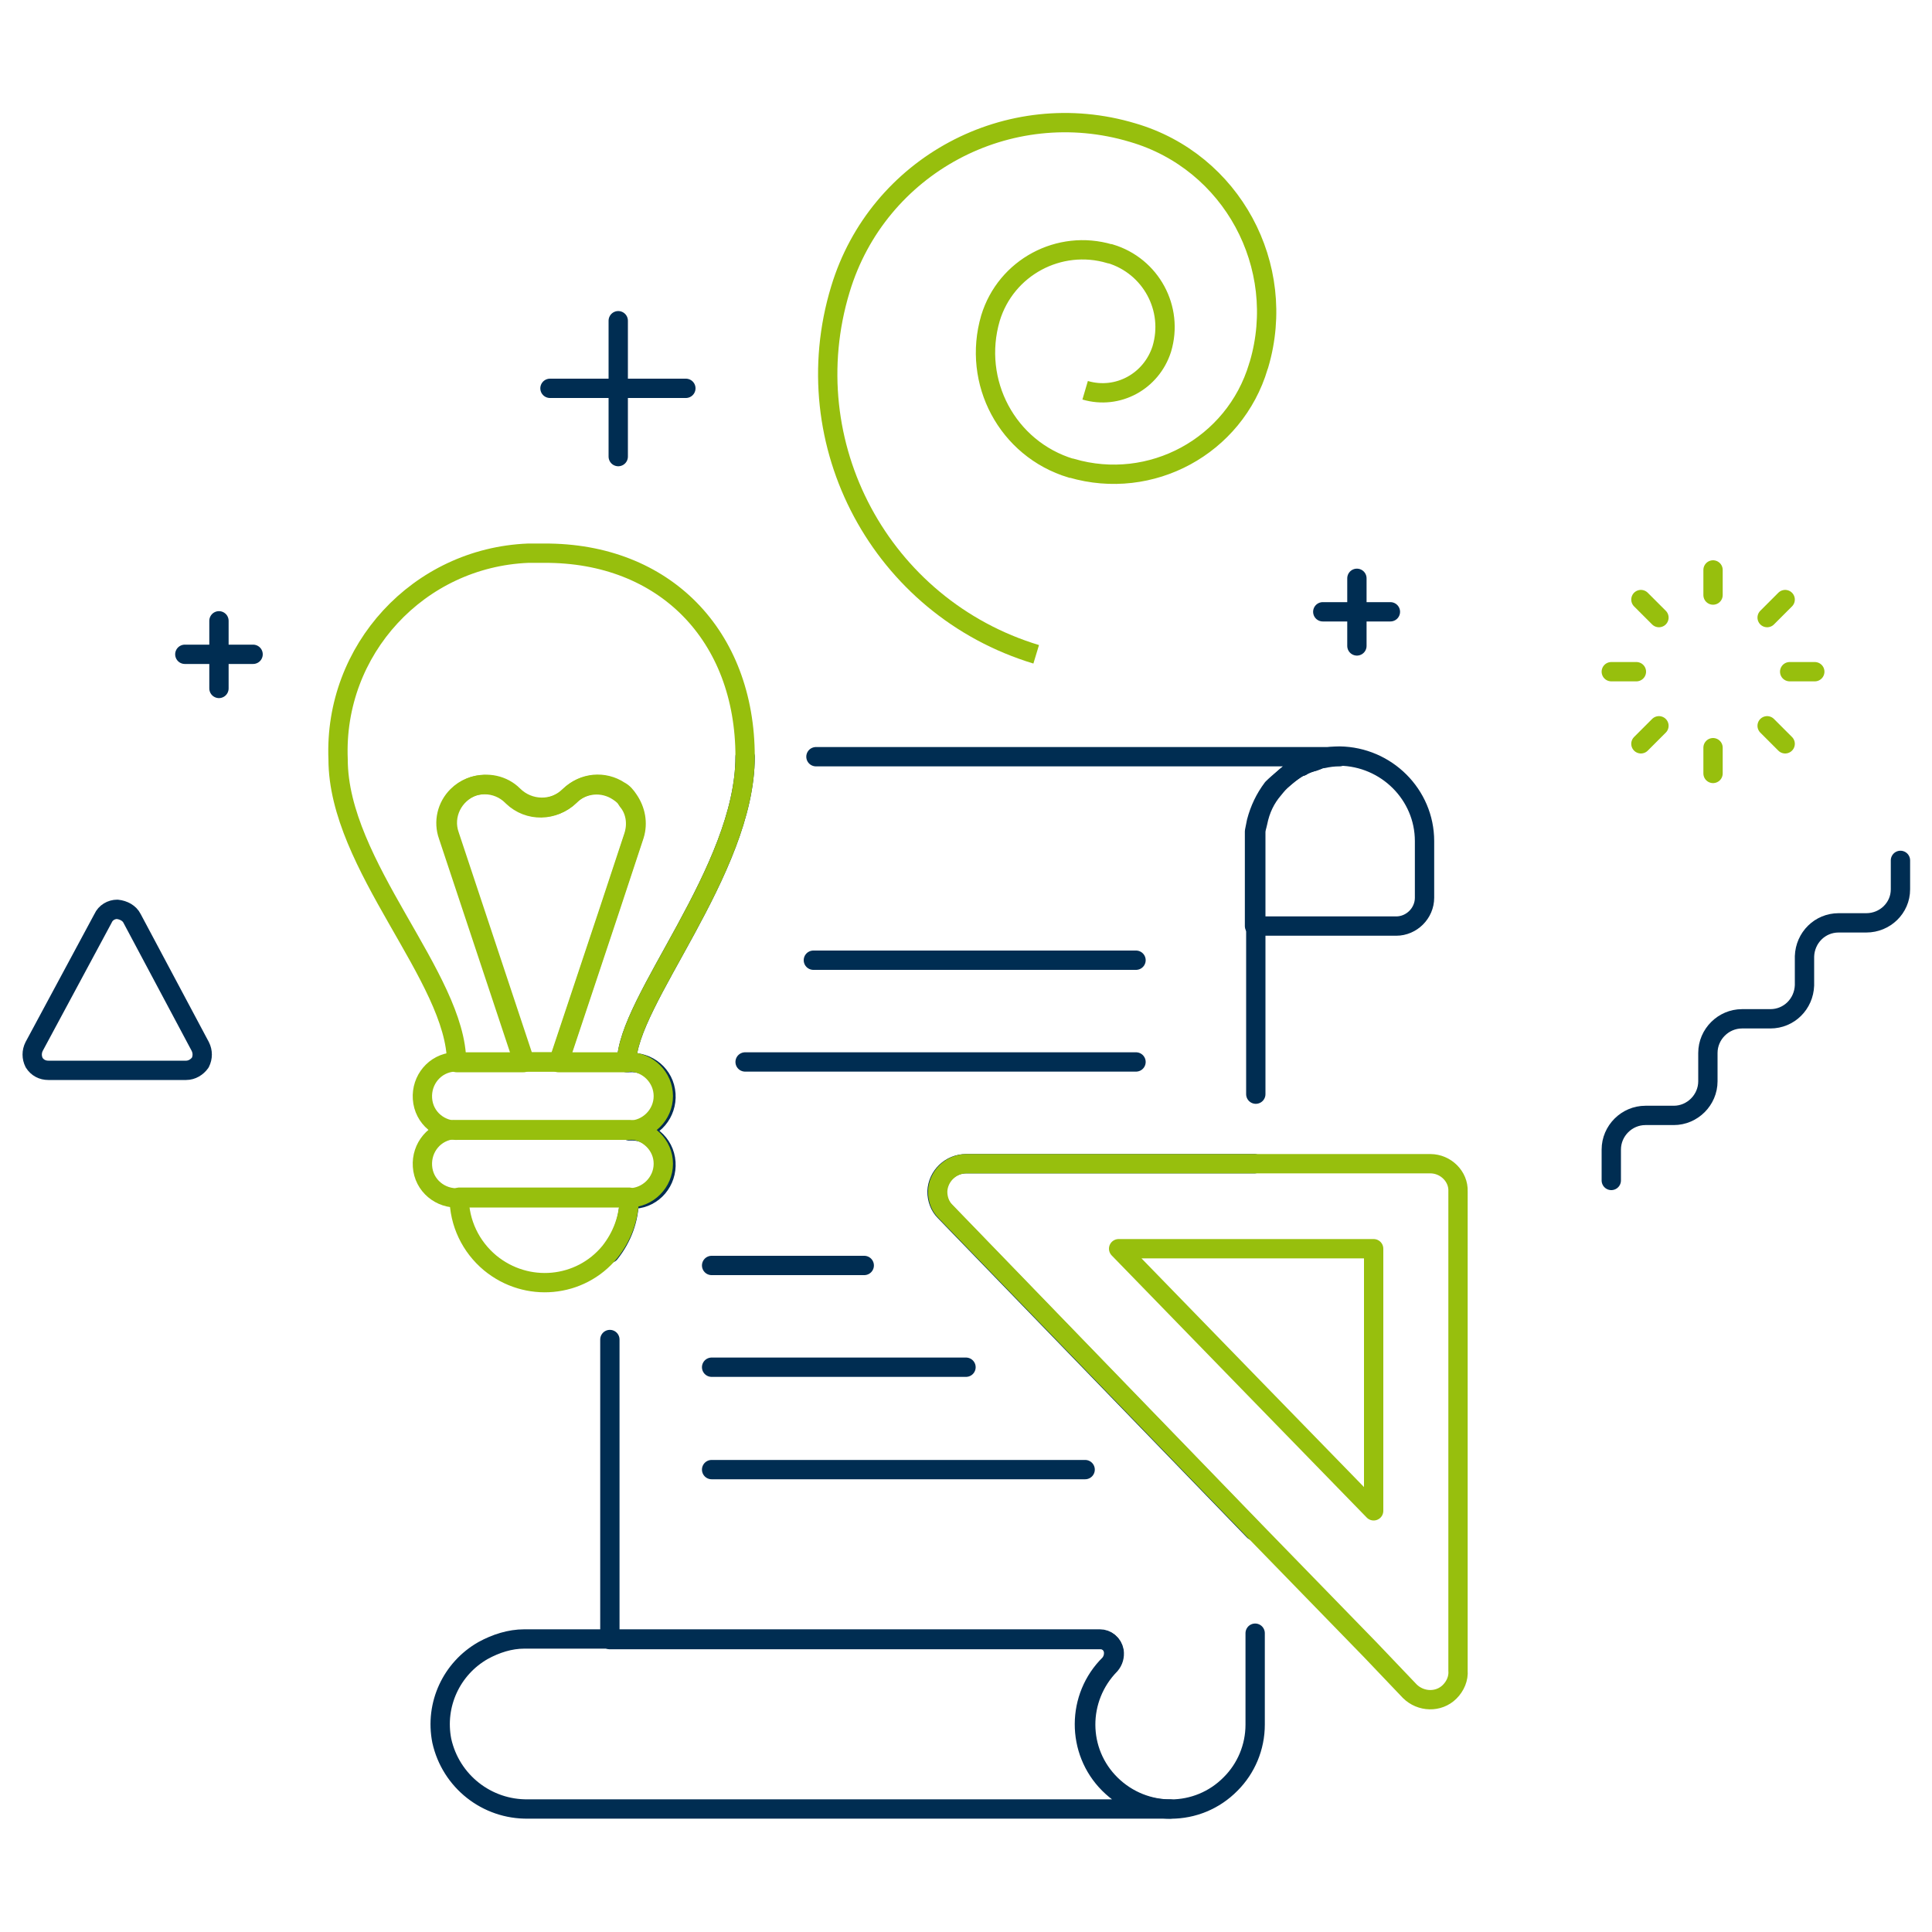
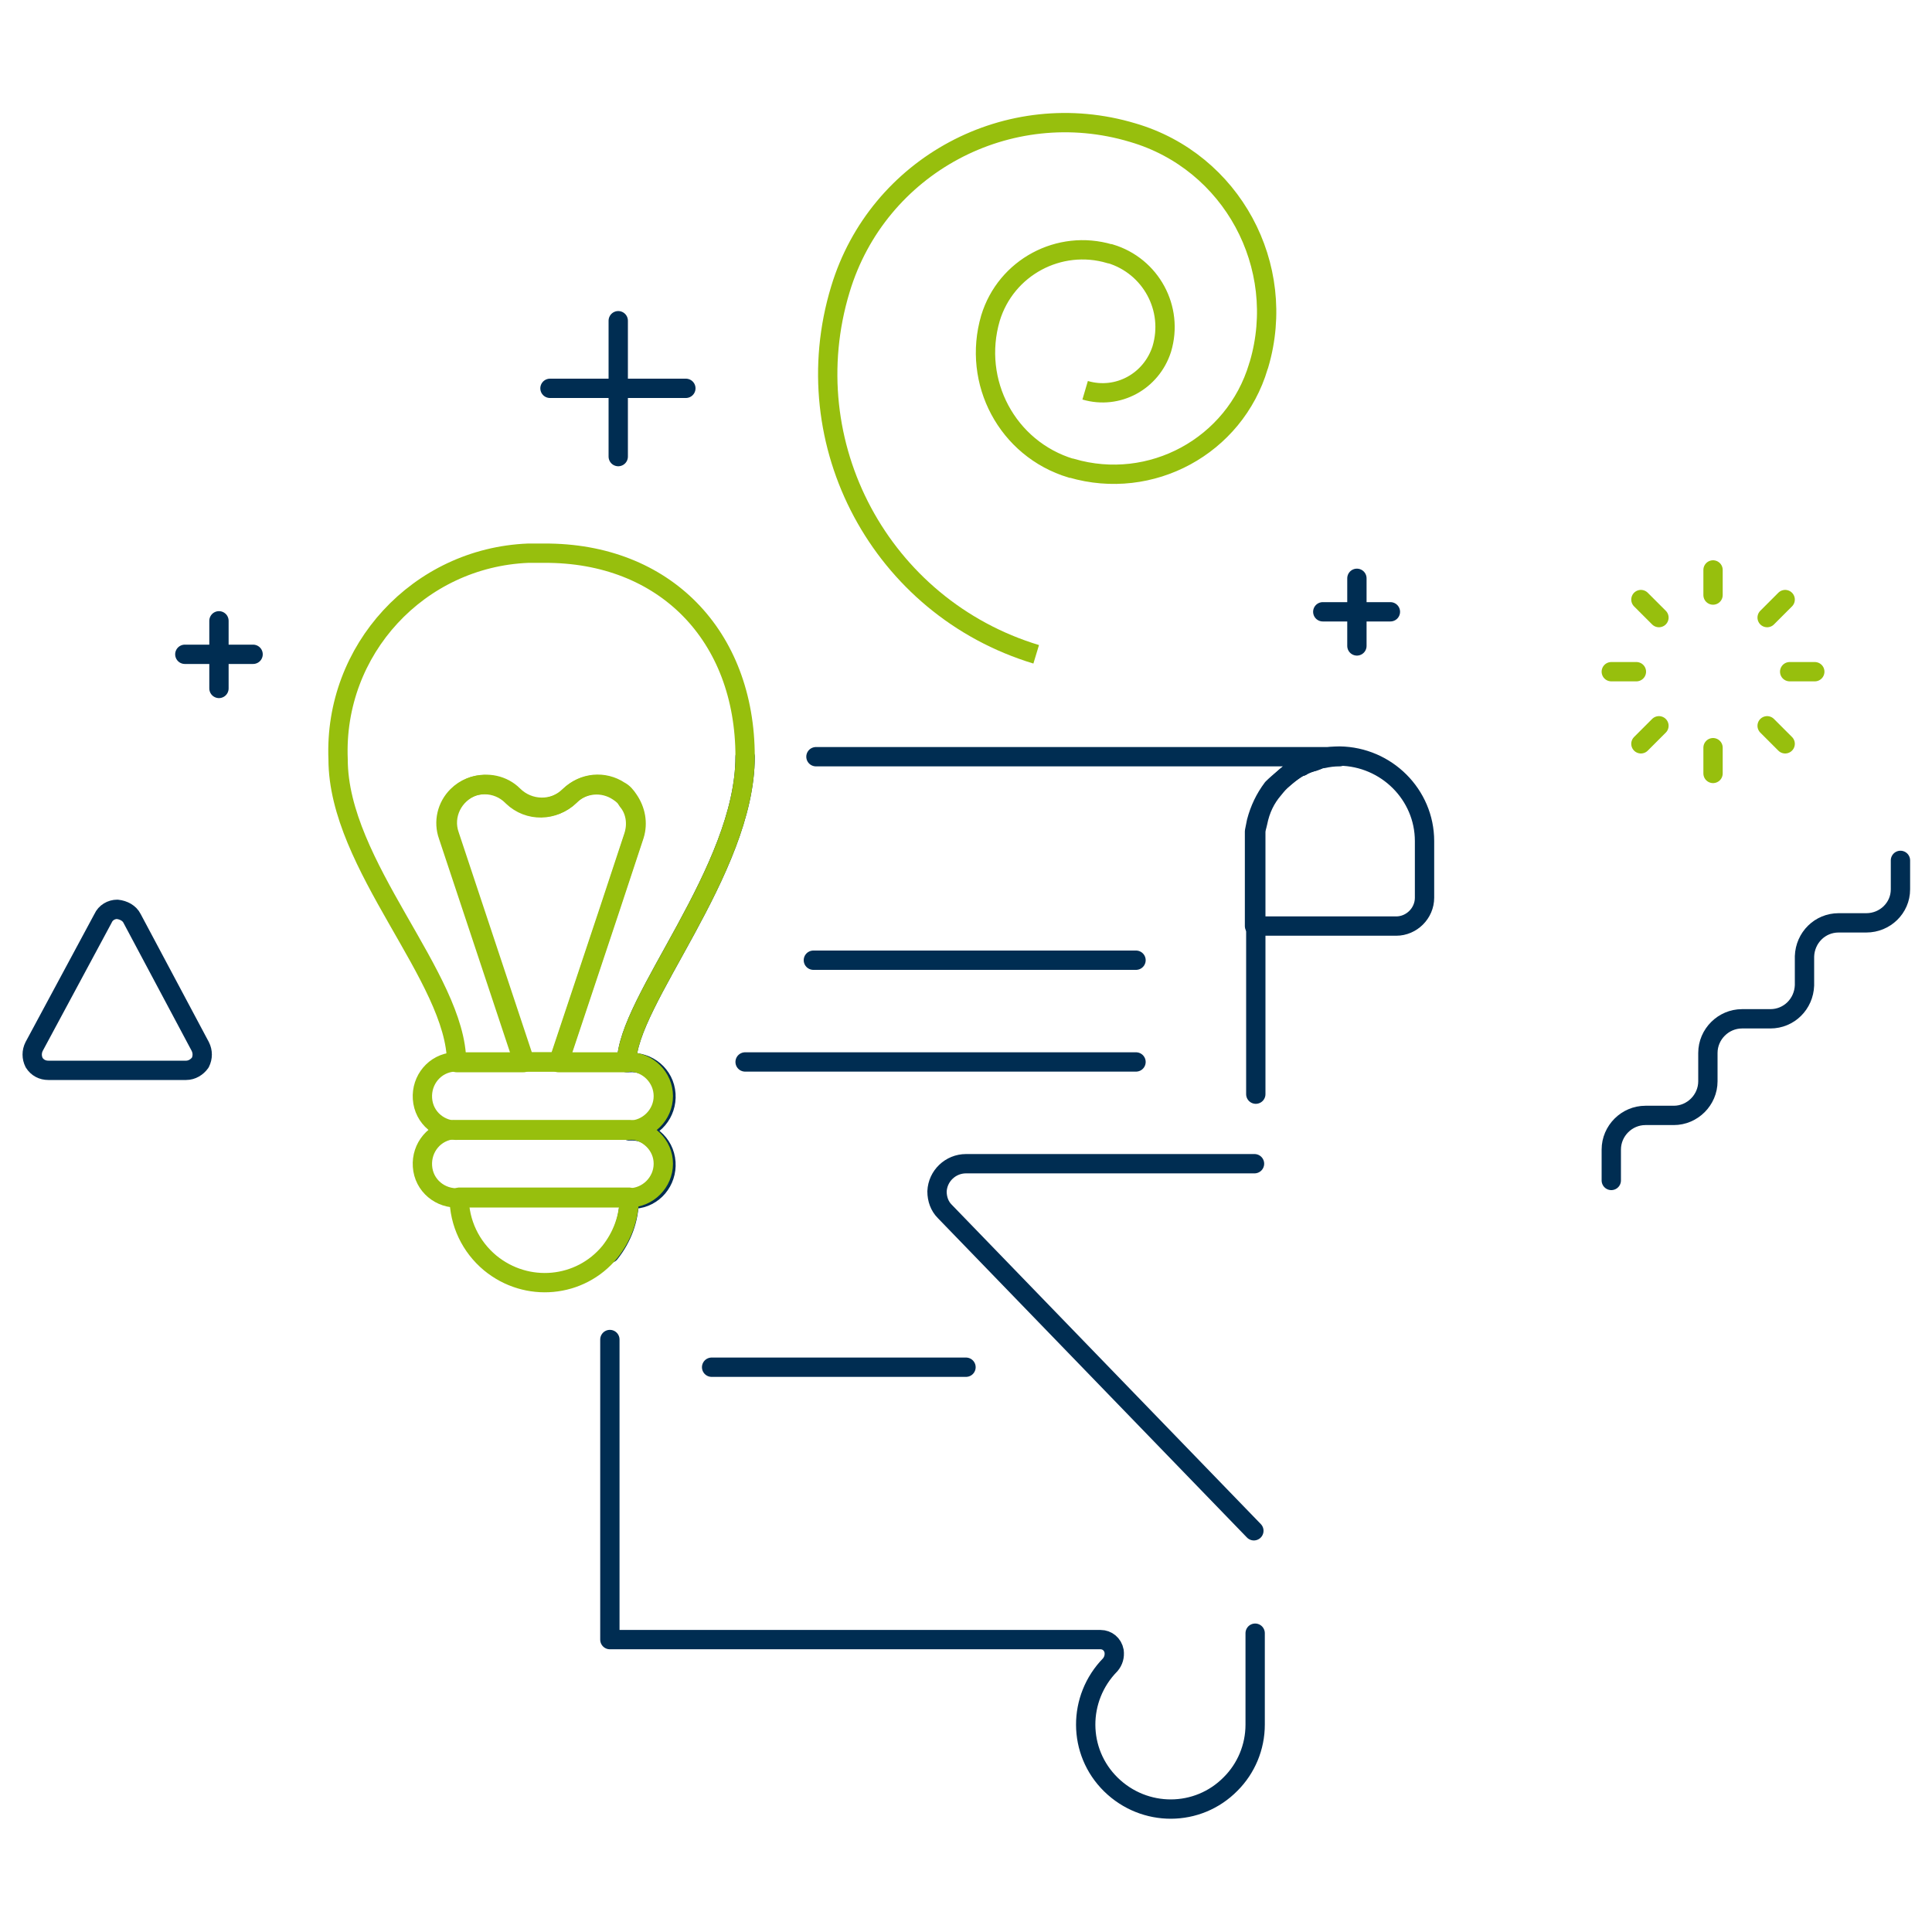
<svg xmlns="http://www.w3.org/2000/svg" version="1.1" id="Line" x="0px" y="0px" viewBox="0 0 300 300" style="enable-background:new 0 0 300 300;" xml:space="preserve">
  <style type="text/css">
	.st0{fill:none;stroke:#002D52;stroke-width:3;stroke-linecap:round;stroke-linejoin:round;}
	.st1{fill:none;stroke:#97BF0D;stroke-width:3;stroke-linecap:round;stroke-linejoin:round;}
	.st2{fill:none;stroke:#97BF0D;stroke-width:3;stroke-miterlimit:10;}
</style>
  <path class="st0" d="M115.7,117.5c0,17.7-18.4,38-18.4,47.5h0.4c2.9-0.2,5.5,1.9,5.7,4.9c0.2,2.9-1.9,5.5-4.9,5.7  c-0.3,0-0.6,0-0.8,0c2.9-0.2,5.5,1.9,5.7,4.9c0.2,2.9-1.9,5.5-4.9,5.7c-0.3,0-0.6,0-0.8,0c0,3.1-1.1,6-3,8.4" />
  <path class="st0" d="M126.7,117.5H208c-0.9,0-1.7,0.1-2.6,0.3c-0.3,0-0.5,0.1-0.8,0.2c-0.2,0-0.4,0.1-0.5,0.2  c-0.7,0.2-1.4,0.4-2,0.8c-0.4,0.1-0.7,0.3-1,0.5c-0.6,0.4-1.3,0.9-1.8,1.4c-0.6,0.5-1.1,1.1-1.5,1.6c-1.3,1.5-2.1,3.2-2.5,5.2  c-0.1,0.5-0.3,1-0.3,1.5c0,0.7,0,1.3,0,2v38.7" />
  <path class="st0" d="M94.7,208v46.6h76.2c1,0,1.9,0.7,2.1,1.8c0.1,0.8-0.1,1.5-0.6,2.1c-5.1,5.2-5.1,13.5,0.1,18.6  c5.2,5.1,13.5,5.1,18.6-0.1c2.4-2.4,3.8-5.7,3.8-9.2v-14.2" />
  <path class="st0" d="M194.8,180.7H150c-2.4,0-4.4,1.9-4.5,4.3c0,1.2,0.4,2.3,1.2,3.1l48,49.6" />
  <path class="st0" d="M221.2,130.6v8.8c0,2.4-2,4.4-4.4,4.4l0,0h-22v-12.7c0-0.7,0-1.3,0-2c0.1-0.5,0.2-1,0.3-1.5  c0.5-1.9,1.3-3.6,2.5-5.2c0.5-0.5,1.1-1,1.7-1.5c0.6-0.5,1.2-1,1.8-1.4c0.3-0.2,0.6-0.4,1-0.5c0.6-0.4,1.3-0.6,2-0.8  c0.2-0.1,0.4-0.1,0.5-0.2c0.2-0.1,0.5-0.3,0.8-0.3c0.8-0.2,1.7-0.3,2.6-0.3C215.3,117.5,221.2,123.4,221.2,130.6z" />
  <path class="st1" d="M103,170.2c0,2.9-2.4,5.3-5.3,5.3H71.3c-2.9,0.2-5.5-1.9-5.7-4.9c-0.2-2.9,1.9-5.5,4.9-5.7c0.3,0,0.6,0,0.8,0  h26.4C100.6,164.9,103,167.3,103,170.2z" />
  <path class="st1" d="M103,180.7c0,2.9-2.4,5.3-5.3,5.3H71.3c-2.9,0.2-5.5-1.9-5.7-4.9c-0.2-2.9,1.9-5.5,4.9-5.7c0.3,0,0.6,0,0.8,0  h26.4C100.6,175.5,103,177.8,103,180.7z" />
  <path class="st1" d="M97.7,186c0,3.1-1.1,6-3,8.4c-4.6,5.6-12.9,6.4-18.6,1.7c-3-2.5-4.8-6.2-4.8-10.2h26.4V186z" />
-   <path class="st0" d="M181.7,280.9H82c-6.4,0.1-12-4.3-13.4-10.6c-1.1-5.6,1.5-11.2,6.4-14c2-1.1,4.2-1.8,6.4-1.8h89.4  c1,0,1.9,0.7,2.1,1.8c0.1,0.8-0.1,1.5-0.6,2.1c-5.2,5.1-5.2,13.5-0.1,18.6C174.7,279.5,178.1,281,181.7,280.9L181.7,280.9z" />
  <path class="st1" d="M115.7,117.5c0,17.7-18.4,38-18.4,47.5H86.7l7.9-23.7l3.8-11.5c0.6-1.9,0.3-4-1-5.5c-0.3-0.6-0.8-1-1.4-1.4  c-2.4-1.6-5.5-1.3-7.6,0.7c-2.4,2.4-6.3,2.5-8.8,0.1c0,0,0,0-0.1-0.1c-2.3-2.3-6.1-2.4-8.5,0c-1.6,1.6-2.2,4-1.4,6.2L81.3,165H70.9  c0-13.2-18.4-30.6-18.4-47.1c-0.7-17,12.5-31.3,29.5-32c0.8,0,1.7,0,2.5,0C103.2,85.8,115.7,98.7,115.7,117.5z" />
  <path class="st1" d="M98.5,129.7l-3.8,11.5l-7.9,23.7h-5.3l-11.7-35.2c-1.1-3.1,0.6-6.5,3.7-7.6c2.2-0.7,4.6-0.2,6.2,1.4  c2.4,2.4,6.3,2.5,8.8,0.1c0,0,0,0,0.1-0.1c2-2,5.2-2.3,7.6-0.7c0.6,0.3,1,0.8,1.4,1.4C98.7,125.8,99.1,127.8,98.5,129.7z" />
  <line class="st1" x1="266" y1="92.4" x2="266" y2="88.5" />
  <line class="st1" x1="274.4" y1="95.9" x2="277.2" y2="93.1" />
  <line class="st1" x1="277.9" y1="104.3" x2="281.8" y2="104.3" />
  <line class="st1" x1="274.4" y1="112.7" x2="277.2" y2="115.5" />
  <line class="st1" x1="266" y1="116.1" x2="266" y2="120.1" />
  <line class="st1" x1="257.6" y1="112.7" x2="254.8" y2="115.5" />
  <line class="st1" x1="254.1" y1="104.3" x2="250.2" y2="104.3" />
  <line class="st1" x1="257.6" y1="95.9" x2="254.8" y2="93.1" />
  <line class="st0" x1="96" y1="70.9" x2="96" y2="49.8" />
  <line class="st0" x1="85.4" y1="60.3" x2="106.5" y2="60.3" />
  <line class="st0" x1="34" y1="106.9" x2="34" y2="96.4" />
  <line class="st0" x1="28.7" y1="101.6" x2="39.3" y2="101.6" />
  <line class="st0" x1="210.7" y1="100.3" x2="210.7" y2="89.8" />
  <line class="st0" x1="205.4" y1="95" x2="215.9" y2="95" />
  <path class="st0" d="M5.3,162.5c-0.4,0.8-0.4,1.7,0,2.5c0.5,0.8,1.3,1.2,2.2,1.2h21.4c0.9,0,1.7-0.5,2.2-1.2c0.4-0.8,0.4-1.7,0-2.5  l-10.6-19.9c-0.4-0.8-1.3-1.3-2.3-1.4c-0.9,0-1.8,0.5-2.2,1.4L5.3,162.5z" />
  <path class="st2" d="M160.9,101.6c-24.1-7.3-37.7-32.7-30.4-56.7c5.8-19.2,26.1-30.1,45.4-24.3c15.4,4.5,24.1,20.7,19.6,36  c0,0.1-0.1,0.2-0.1,0.3c-3.7,12.4-16.7,19.4-29,15.8h-0.1c-9.9-3-15.4-13.4-12.5-23.3c2.4-7.9,10.7-12.3,18.5-10c0,0,0,0,0.1,0  c6.3,1.9,9.9,8.5,8,14.8l0,0c-1.6,5-6.8,7.9-11.9,6.4" />
  <path class="st0" d="M250.2,183.3v-4.8c0-2.9,2.4-5.3,5.3-5.3h4.4c2.9,0,5.3-2.4,5.3-5.3v-4.4c0-2.9,2.4-5.3,5.3-5.3h4.4  c2.9,0,5.2-2.3,5.3-5.2v-4.5c0.1-2.9,2.4-5.2,5.3-5.2h4.3c2.9,0,5.3-2.3,5.3-5.2c0-0.1,0-0.1,0-0.2v-4.3" />
  <line class="st0" x1="126.3" y1="149.1" x2="176.4" y2="149.1" />
  <line class="st0" x1="115.7" y1="164.9" x2="176.4" y2="164.9" />
-   <line class="st0" x1="110.5" y1="196.5" x2="134.2" y2="196.5" />
  <line class="st0" x1="110.5" y1="212.3" x2="150" y2="212.3" />
-   <line class="st0" x1="110.5" y1="228.2" x2="168.5" y2="228.2" />
-   <path class="st1" d="M222.1,180.7h-72c-2.4,0-4.4,1.9-4.5,4.3c0,1.2,0.4,2.3,1.2,3.1l48,49.6l18,18.5l6.1,6.4  c1.7,1.7,4.5,1.8,6.2,0.1c0.9-0.9,1.4-2.1,1.3-3.3V185C226.5,182.7,224.5,180.7,222.1,180.7z M213.3,234.6l-18.5-19l-21.1-21.7h39.6  L213.3,234.6L213.3,234.6z" />
</svg>